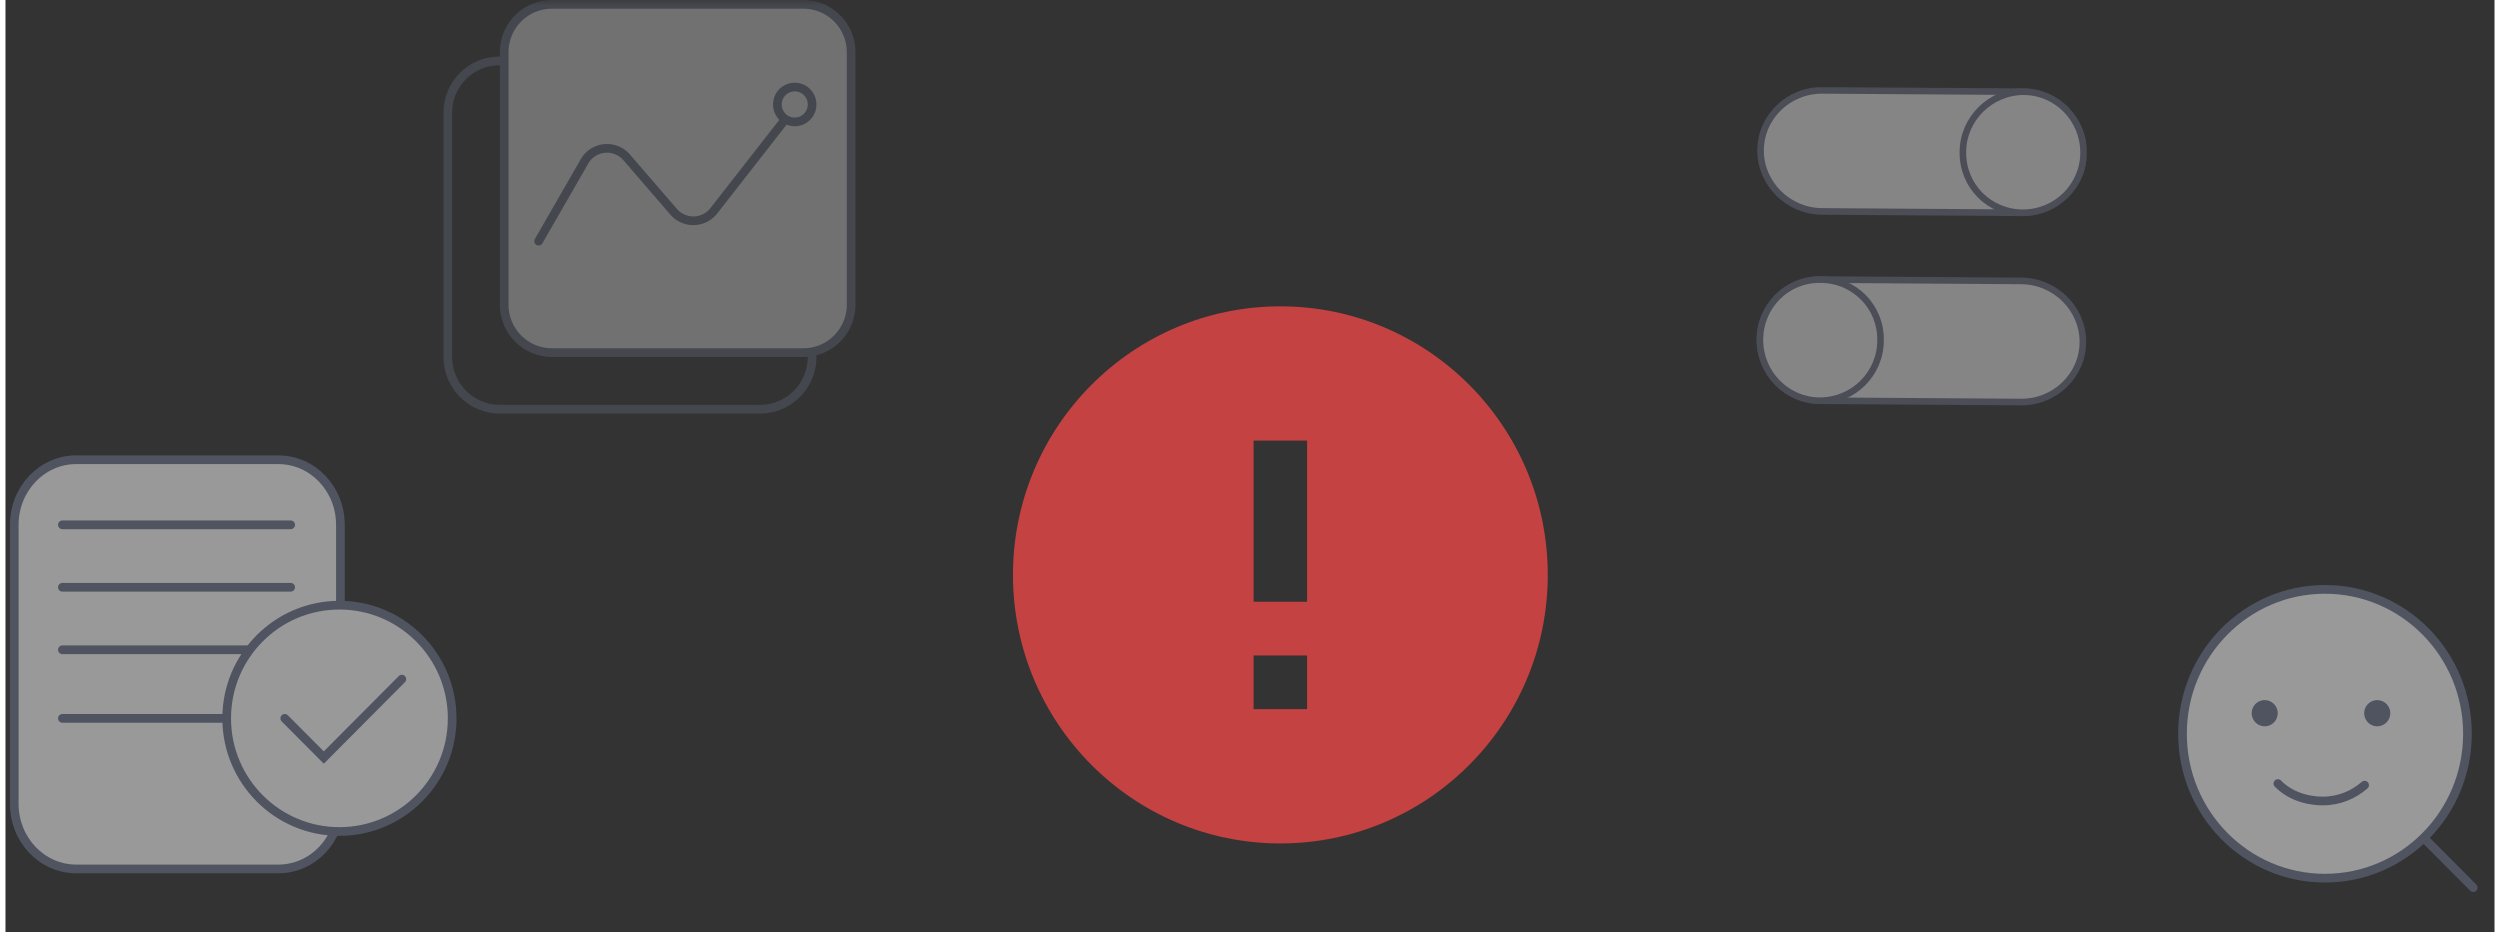
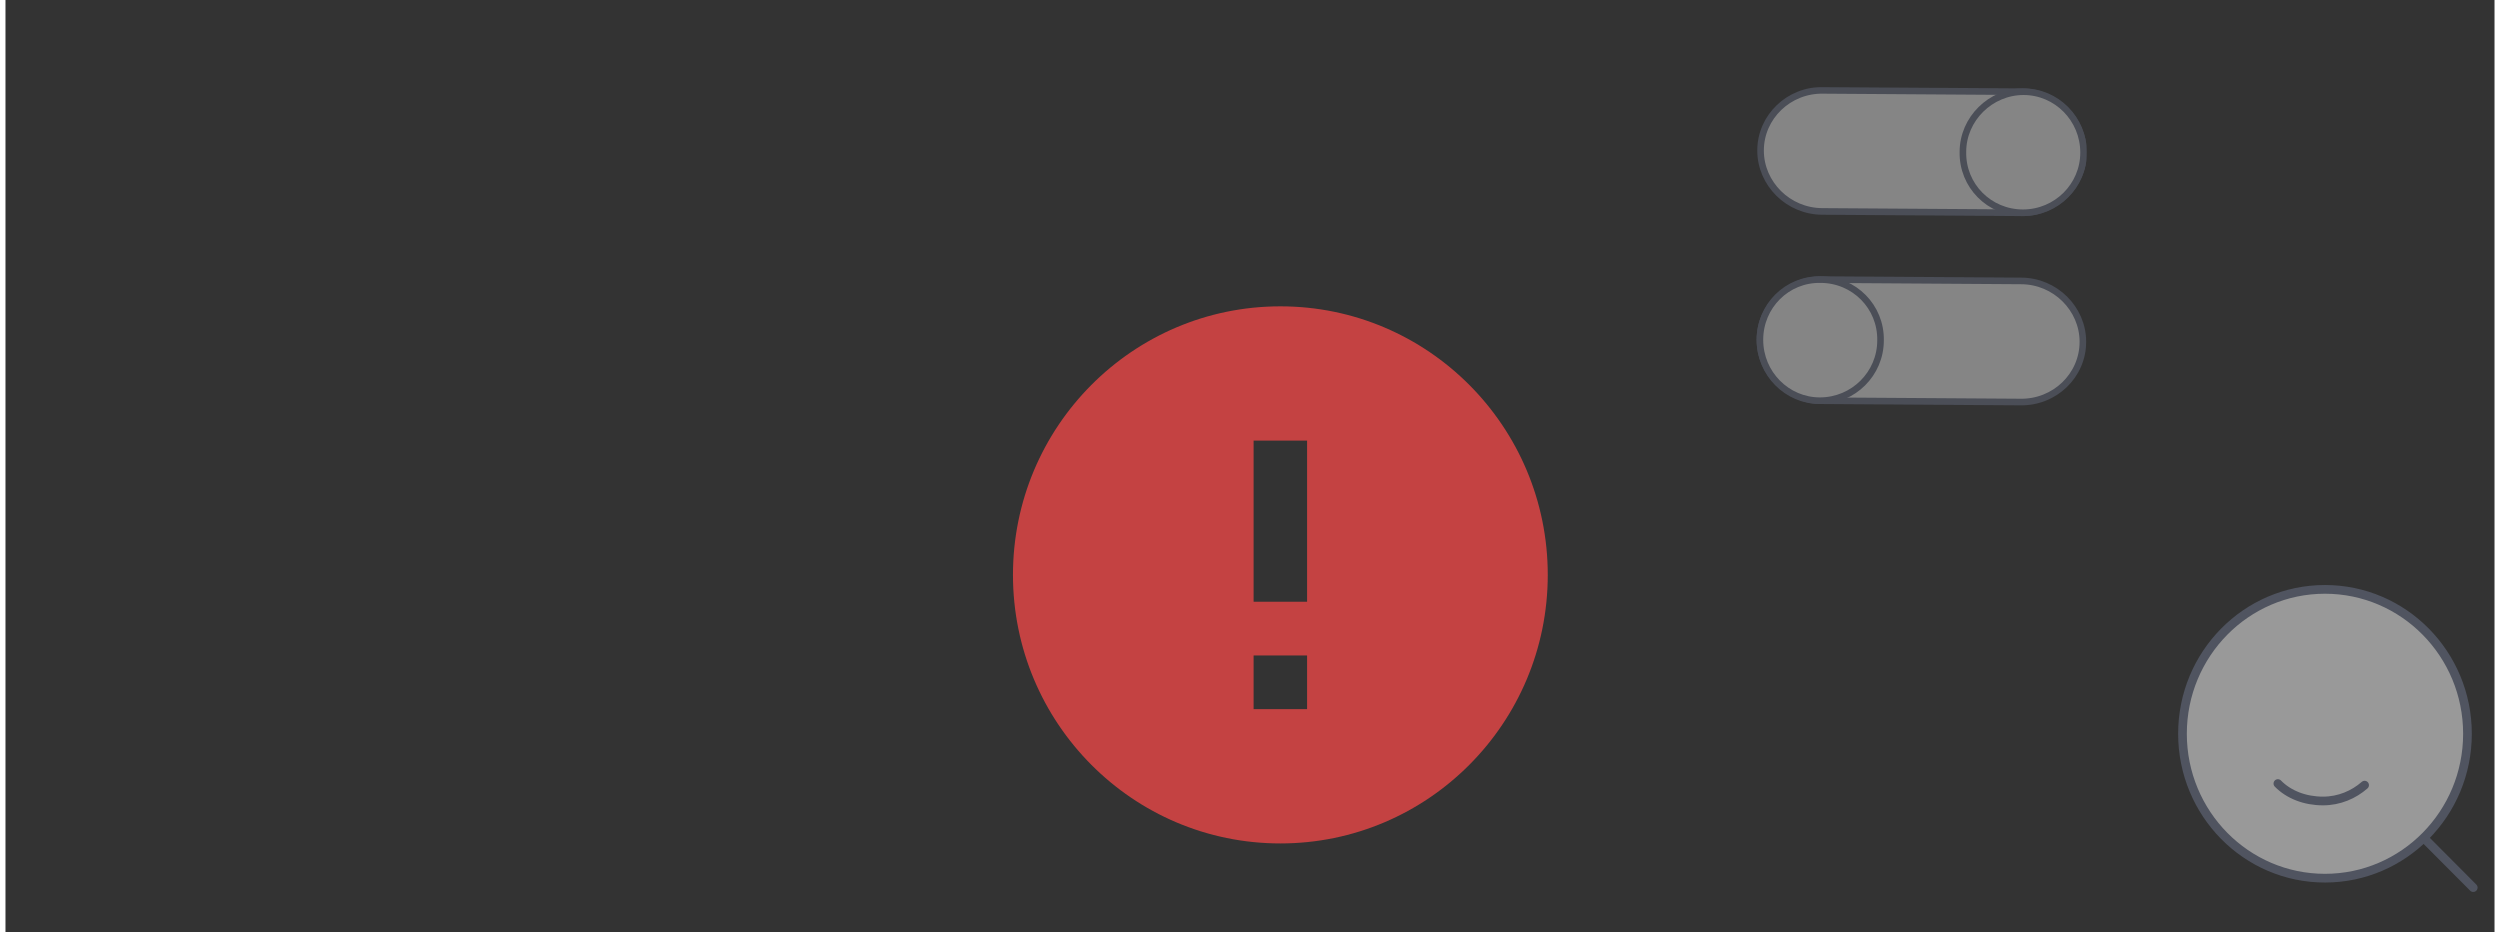
<svg xmlns="http://www.w3.org/2000/svg" xmlns:xlink="http://www.w3.org/1999/xlink" width="228" height="85" viewBox="0 0 227 85">
  <rect x="0" y="0" width="227" height="85" fill="#333333" stroke="none" />
  <defs>
    <clipPath id="gb-sign-popup-bg_svg__b">
-       <path d="M0 0h228v85H0z" />
-     </clipPath>
+       </clipPath>
    <clipPath id="gb-sign-popup-bg_svg__c">
      <path d="M0 0h228v85H0z" />
    </clipPath>
    <clipPath id="gb-sign-popup-bg_svg__d">
      <path d="M0 0h228v85H0z" />
    </clipPath>
    <clipPath id="gb-sign-popup-bg_svg__l">
      <path d="M158.188 7.945h31.62v33.989h-31.62Zm0 0" />
    </clipPath>
    <clipPath id="gb-sign-popup-bg_svg__e">
      <path d="M0 0h228v85H0z" />
    </clipPath>
    <mask id="gb-sign-popup-bg_svg__g">
      <g filter="url(#gb-sign-popup-bg_svg__a)">
        <path d="M0 0h227v85H0z" style="fill:#000;fill-opacity:.502;stroke:none" />
      </g>
    </mask>
    <mask id="gb-sign-popup-bg_svg__i">
      <g filter="url(#gb-sign-popup-bg_svg__a)">
        <path d="M0 0h227v85H0z" style="fill:#000;fill-opacity:.502;stroke:none" />
      </g>
    </mask>
    <mask id="gb-sign-popup-bg_svg__k">
      <g filter="url(#gb-sign-popup-bg_svg__a)">
-         <path d="M0 0h227v85H0z" style="fill:#000;fill-opacity:.302;stroke:none" />
-       </g>
+         </g>
    </mask>
    <mask id="gb-sign-popup-bg_svg__n">
      <g filter="url(#gb-sign-popup-bg_svg__a)">
        <path d="M0 0h227v85H0z" style="fill:#000;fill-opacity:.4;stroke:none" />
      </g>
    </mask>
    <g id="gb-sign-popup-bg_svg__f" clip-path="url(#gb-sign-popup-bg_svg__b)">
      <path d="M8.159 52.807h23.31c3.947 0 7.147 3.343 7.147 7.474v32.05c0 4.131-3.2 7.475-7.146 7.475H8.159c-3.951 0-7.147-3.344-7.147-7.474V60.28c0-4.13 3.196-7.474 7.147-7.474Zm0 0" style="fill-rule:nonzero;fill:#fff;fill-opacity:1;stroke-width:1;stroke-linecap:round;stroke-linejoin:round;stroke:#6d758d;stroke-opacity:1;stroke-miterlimit:10" transform="scale(.791 .794)" />
      <path d="M6.559 74.634h26.323M6.56 82.512h26.323M6.56 67.455h26.323M6.56 60.281h26.323" style="fill:none;stroke-width:1;stroke-linecap:round;stroke-linejoin:round;stroke:#6d758d;stroke-opacity:1;stroke-miterlimit:10" transform="scale(.791 .794)" />
      <path d="M51.501 82.512c0 7.18-5.823 12.996-12.999 12.996-7.18 0-12.998-5.817-12.998-12.996 0-7.18 5.817-13.001 12.998-13.001 7.176 0 13 5.822 13 13Zm0 0" style="fill-rule:nonzero;fill:#fff;fill-opacity:1;stroke-width:1;stroke-linecap:round;stroke-linejoin:miter;stroke:#6d758d;stroke-opacity:1;stroke-miterlimit:4" transform="scale(.791 .794)" />
      <path d="m32.2 82.512 4.5 4.5 8.998-9.004" style="fill:none;stroke-width:1;stroke-linecap:round;stroke-linejoin:miter;stroke:#6d758d;stroke-opacity:1;stroke-miterlimit:4" transform="scale(.791 .794)" />
    </g>
    <g id="gb-sign-popup-bg_svg__h" clip-path="url(#gb-sign-popup-bg_svg__c)">
      <path d="M267.428 100.868c9.077 0 16.431-7.425 16.431-16.586 0-9.16-7.354-16.586-16.431-16.586-9.073 0-16.426 7.425-16.426 16.586 0 9.161 7.353 16.586 16.426 16.586Zm0 0" style="fill-rule:nonzero;fill:#fff;fill-opacity:1;stroke-width:1;stroke-linecap:butt;stroke-linejoin:round;stroke:#6d758d;stroke-opacity:1;stroke-miterlimit:10" transform="scale(.791 .794)" />
-       <path d="M206.04 66.238c.655 0 1.187-.535 1.187-1.195a1.19 1.19 0 0 0-1.188-1.191 1.19 1.19 0 0 0-1.184 1.191c0 .66.532 1.195 1.184 1.195Zm10.265 0a1.19 1.19 0 0 0 1.187-1.195 1.19 1.19 0 0 0-1.187-1.191 1.19 1.19 0 0 0-1.188 1.191c0 .66.531 1.195 1.188 1.195Zm0 0" style="stroke:none;fill-rule:nonzero;fill:#6d758d;fill-opacity:1" />
      <path d="M272.001 90.183c-1.25 1.087-2.919 1.82-4.795 1.82-2.08 0-3.956-.728-5.206-2.002" style="fill:none;stroke-width:1;stroke-linecap:round;stroke-linejoin:miter;stroke:#6d758d;stroke-opacity:1;stroke-miterlimit:10" transform="scale(.791 .794)" />
      <path d="M224.785 81.234a.394.394 0 0 0 .555-.004.397.397 0 0 0 .004-.554Zm-4.375-4.39 4.375 4.39.559-.558-4.375-4.395Zm0 0" style="stroke:none;fill-rule:nonzero;fill:#6d758d;fill-opacity:1" />
    </g>
    <g id="gb-sign-popup-bg_svg__j" clip-path="url(#gb-sign-popup-bg_svg__d)">
      <path d="M62.999.502h29A5.499 5.499 0 0 1 97.5 5.999v29.002a5.502 5.502 0 0 1-5.502 5.498h-29A5.498 5.498 0 0 1 57.502 35V6A5.494 5.494 0 0 1 62.999.502Zm0 0" style="fill-rule:nonzero;fill:#fff;fill-opacity:1;stroke-width:1;stroke-linecap:round;stroke-linejoin:miter;stroke:#6d758d;stroke-opacity:1;stroke-miterlimit:4" transform="scale(.791 .794)" />
      <path d="M93.001 41a6 6 0 0 1-6 6H56.998a5.995 5.995 0 0 1-5.996-6V12.937a5.933 5.933 0 0 1 5.932-5.935" style="fill:none;stroke-width:1;stroke-linecap:round;stroke-linejoin:miter;stroke:#6d758d;stroke-opacity:1;stroke-miterlimit:4" transform="scale(.791 .794)" />
-       <path d="m61.472 27.699 5.285-9.16a3 3 0 0 1 4.865-.463l5.417 6.25a3.005 3.005 0 0 0 4.628-.113L90.457 13" style="fill:none;stroke-width:1;stroke-linecap:round;stroke-linejoin:miter;stroke:#6d758d;stroke-opacity:1;stroke-miterlimit:4" transform="scale(.791 .794)" />
-       <path d="M93.001 11.998a1.999 1.999 0 1 1-4.003.005 1.999 1.999 0 0 1 4.003-.005Zm0 0" style="fill-rule:nonzero;fill:#fff;fill-opacity:1;stroke-width:1;stroke-linecap:round;stroke-linejoin:miter;stroke:#6d758d;stroke-opacity:1;stroke-miterlimit:4" transform="scale(.791 .794)" />
    </g>
    <g id="gb-sign-popup-bg_svg__m" clip-path="url(#gb-sign-popup-bg_svg__e)">
      <path d="m232.378 24.439-22.877-.153c-3.95 0-7.146-3.19-7.146-6.992 0-3.875 3.27-6.992 7.22-6.914l22.877.153c3.95 0 7.146 3.191 7.146 6.992s-3.27 6.993-7.22 6.914Zm0 0" style="fill-rule:nonzero;fill:#fff;fill-opacity:1;stroke-width:.76;stroke-linecap:round;stroke-linejoin:round;stroke:#6d758d;stroke-opacity:1;stroke-miterlimit:10" transform="scale(.791 .794)" />
      <path d="M232.605 24.439c3.877 0 6.993-3.113 6.993-6.914 0-3.875-3.116-6.992-6.92-6.992-3.797 0-6.992 3.117-6.992 6.914-.075 3.88 3.042 6.992 6.919 6.992ZM209.5 32.115l22.877.152c3.95 0 7.141 3.192 7.141 6.993 0 3.88-3.265 6.992-7.22 6.918l-22.877-.152c-3.95 0-7.141-3.192-7.141-6.993 0-3.88 3.27-6.992 7.22-6.918Zm0 0" style="fill-rule:nonzero;fill:#fff;fill-opacity:1;stroke-width:.76;stroke-linecap:round;stroke-linejoin:round;stroke:#6d758d;stroke-opacity:1;stroke-miterlimit:10" transform="scale(.791 .794)" />
      <path d="M209.274 32.115c-3.877-.074-6.993 3.039-6.993 6.918 0 3.875 3.116 6.993 6.914 6.993 3.877 0 6.993-3.118 6.993-6.919.074-3.875-3.042-6.992-6.914-6.992Zm0 0" style="fill-rule:nonzero;fill:#fff;fill-opacity:1;stroke-width:.76;stroke-linecap:round;stroke-linejoin:round;stroke:#6d758d;stroke-opacity:1;stroke-miterlimit:10" transform="scale(.791 .794)" />
    </g>
    <filter id="gb-sign-popup-bg_svg__a" width="100%" height="100%" x="0%" y="0%" filterUnits="objectBoundingBox">
      <feColorMatrix in="SourceGraphic" values="0 0 0 0 1 0 0 0 0 1 0 0 0 0 1 0 0 0 1 0" />
    </filter>
  </defs>
  <use xlink:href="#gb-sign-popup-bg_svg__f" mask="url(#gb-sign-popup-bg_svg__g)" />
  <use xlink:href="#gb-sign-popup-bg_svg__h" mask="url(#gb-sign-popup-bg_svg__i)" />
  <use xlink:href="#gb-sign-popup-bg_svg__j" mask="url(#gb-sign-popup-bg_svg__k)" />
  <path d="M116.27 27.938c-13.465 0-24.387 10.972-24.387 24.492 0 13.52 10.922 24.492 24.387 24.492 13.46 0 24.386-10.973 24.386-24.492 0-13.52-10.926-24.492-24.386-24.492Zm2.437 36.738h-4.879v-4.899h4.879Zm0-9.797h-4.879V40.184h4.879Zm0 0" style="stroke:none;fill-rule:evenodd;fill:#c44242;fill-opacity:1" />
  <g clip-path="url(#gb-sign-popup-bg_svg__l)">
    <use xlink:href="#gb-sign-popup-bg_svg__m" mask="url(#gb-sign-popup-bg_svg__n)" />
  </g>
</svg>